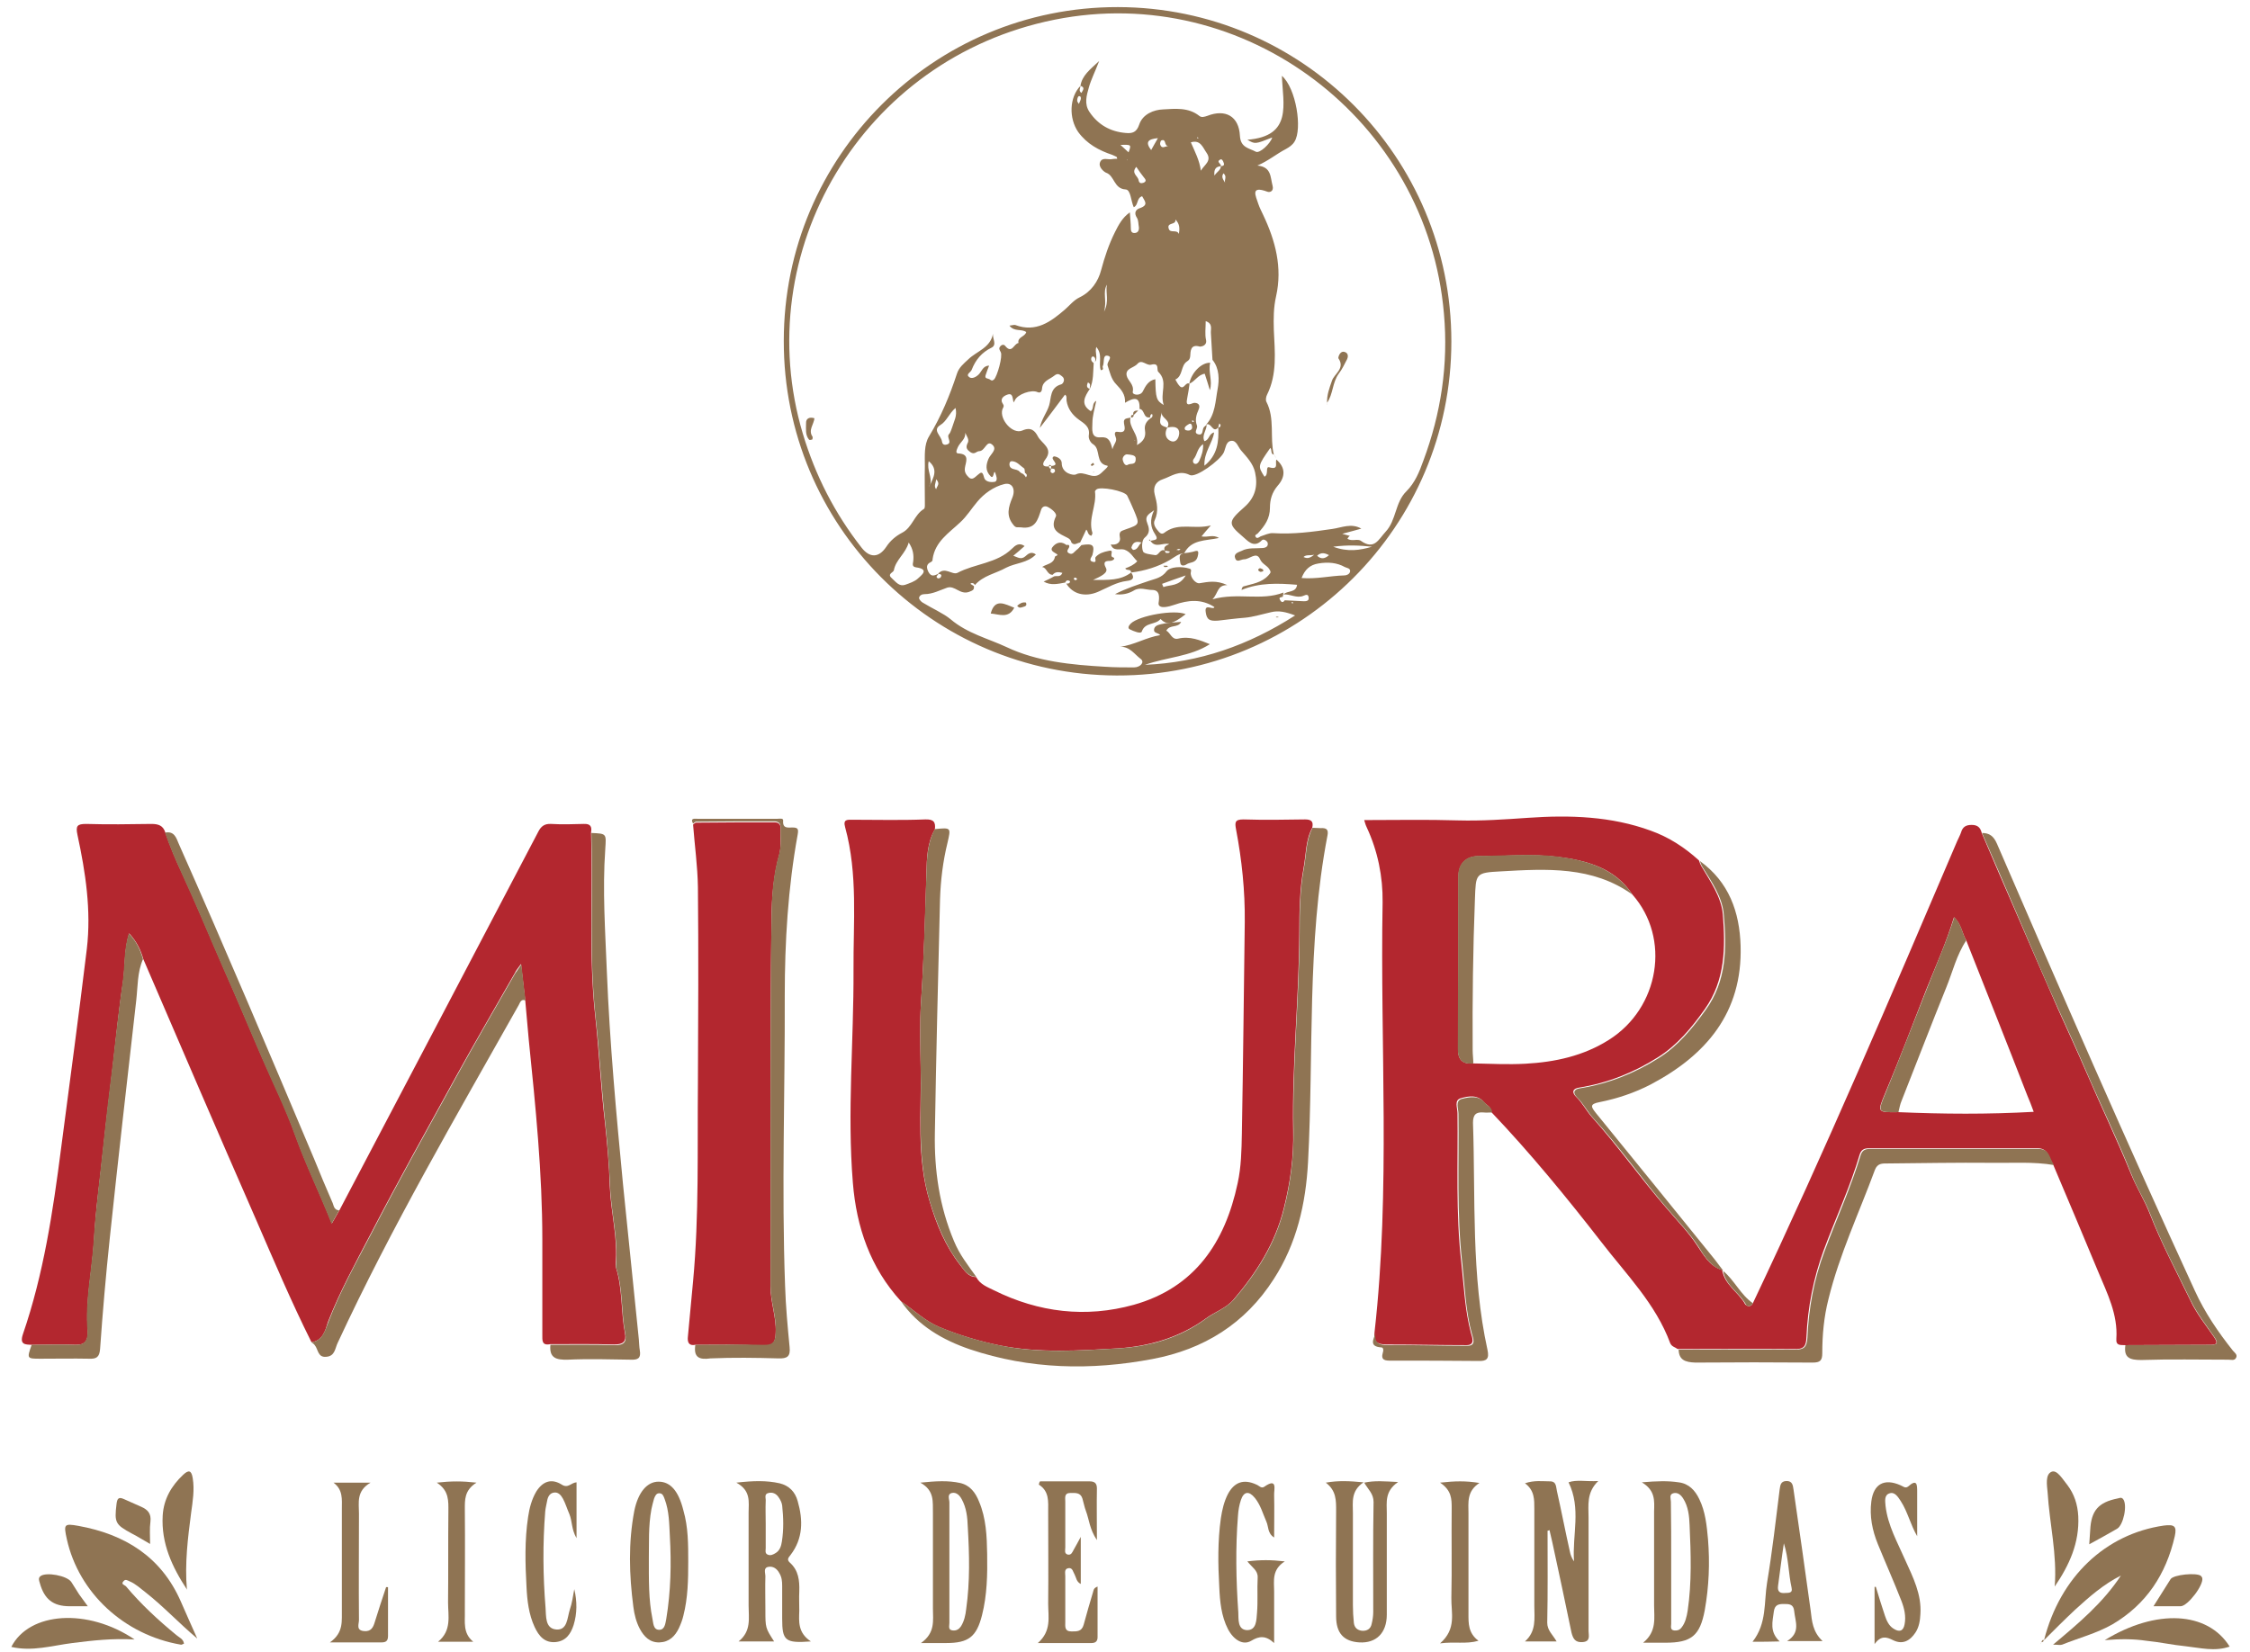
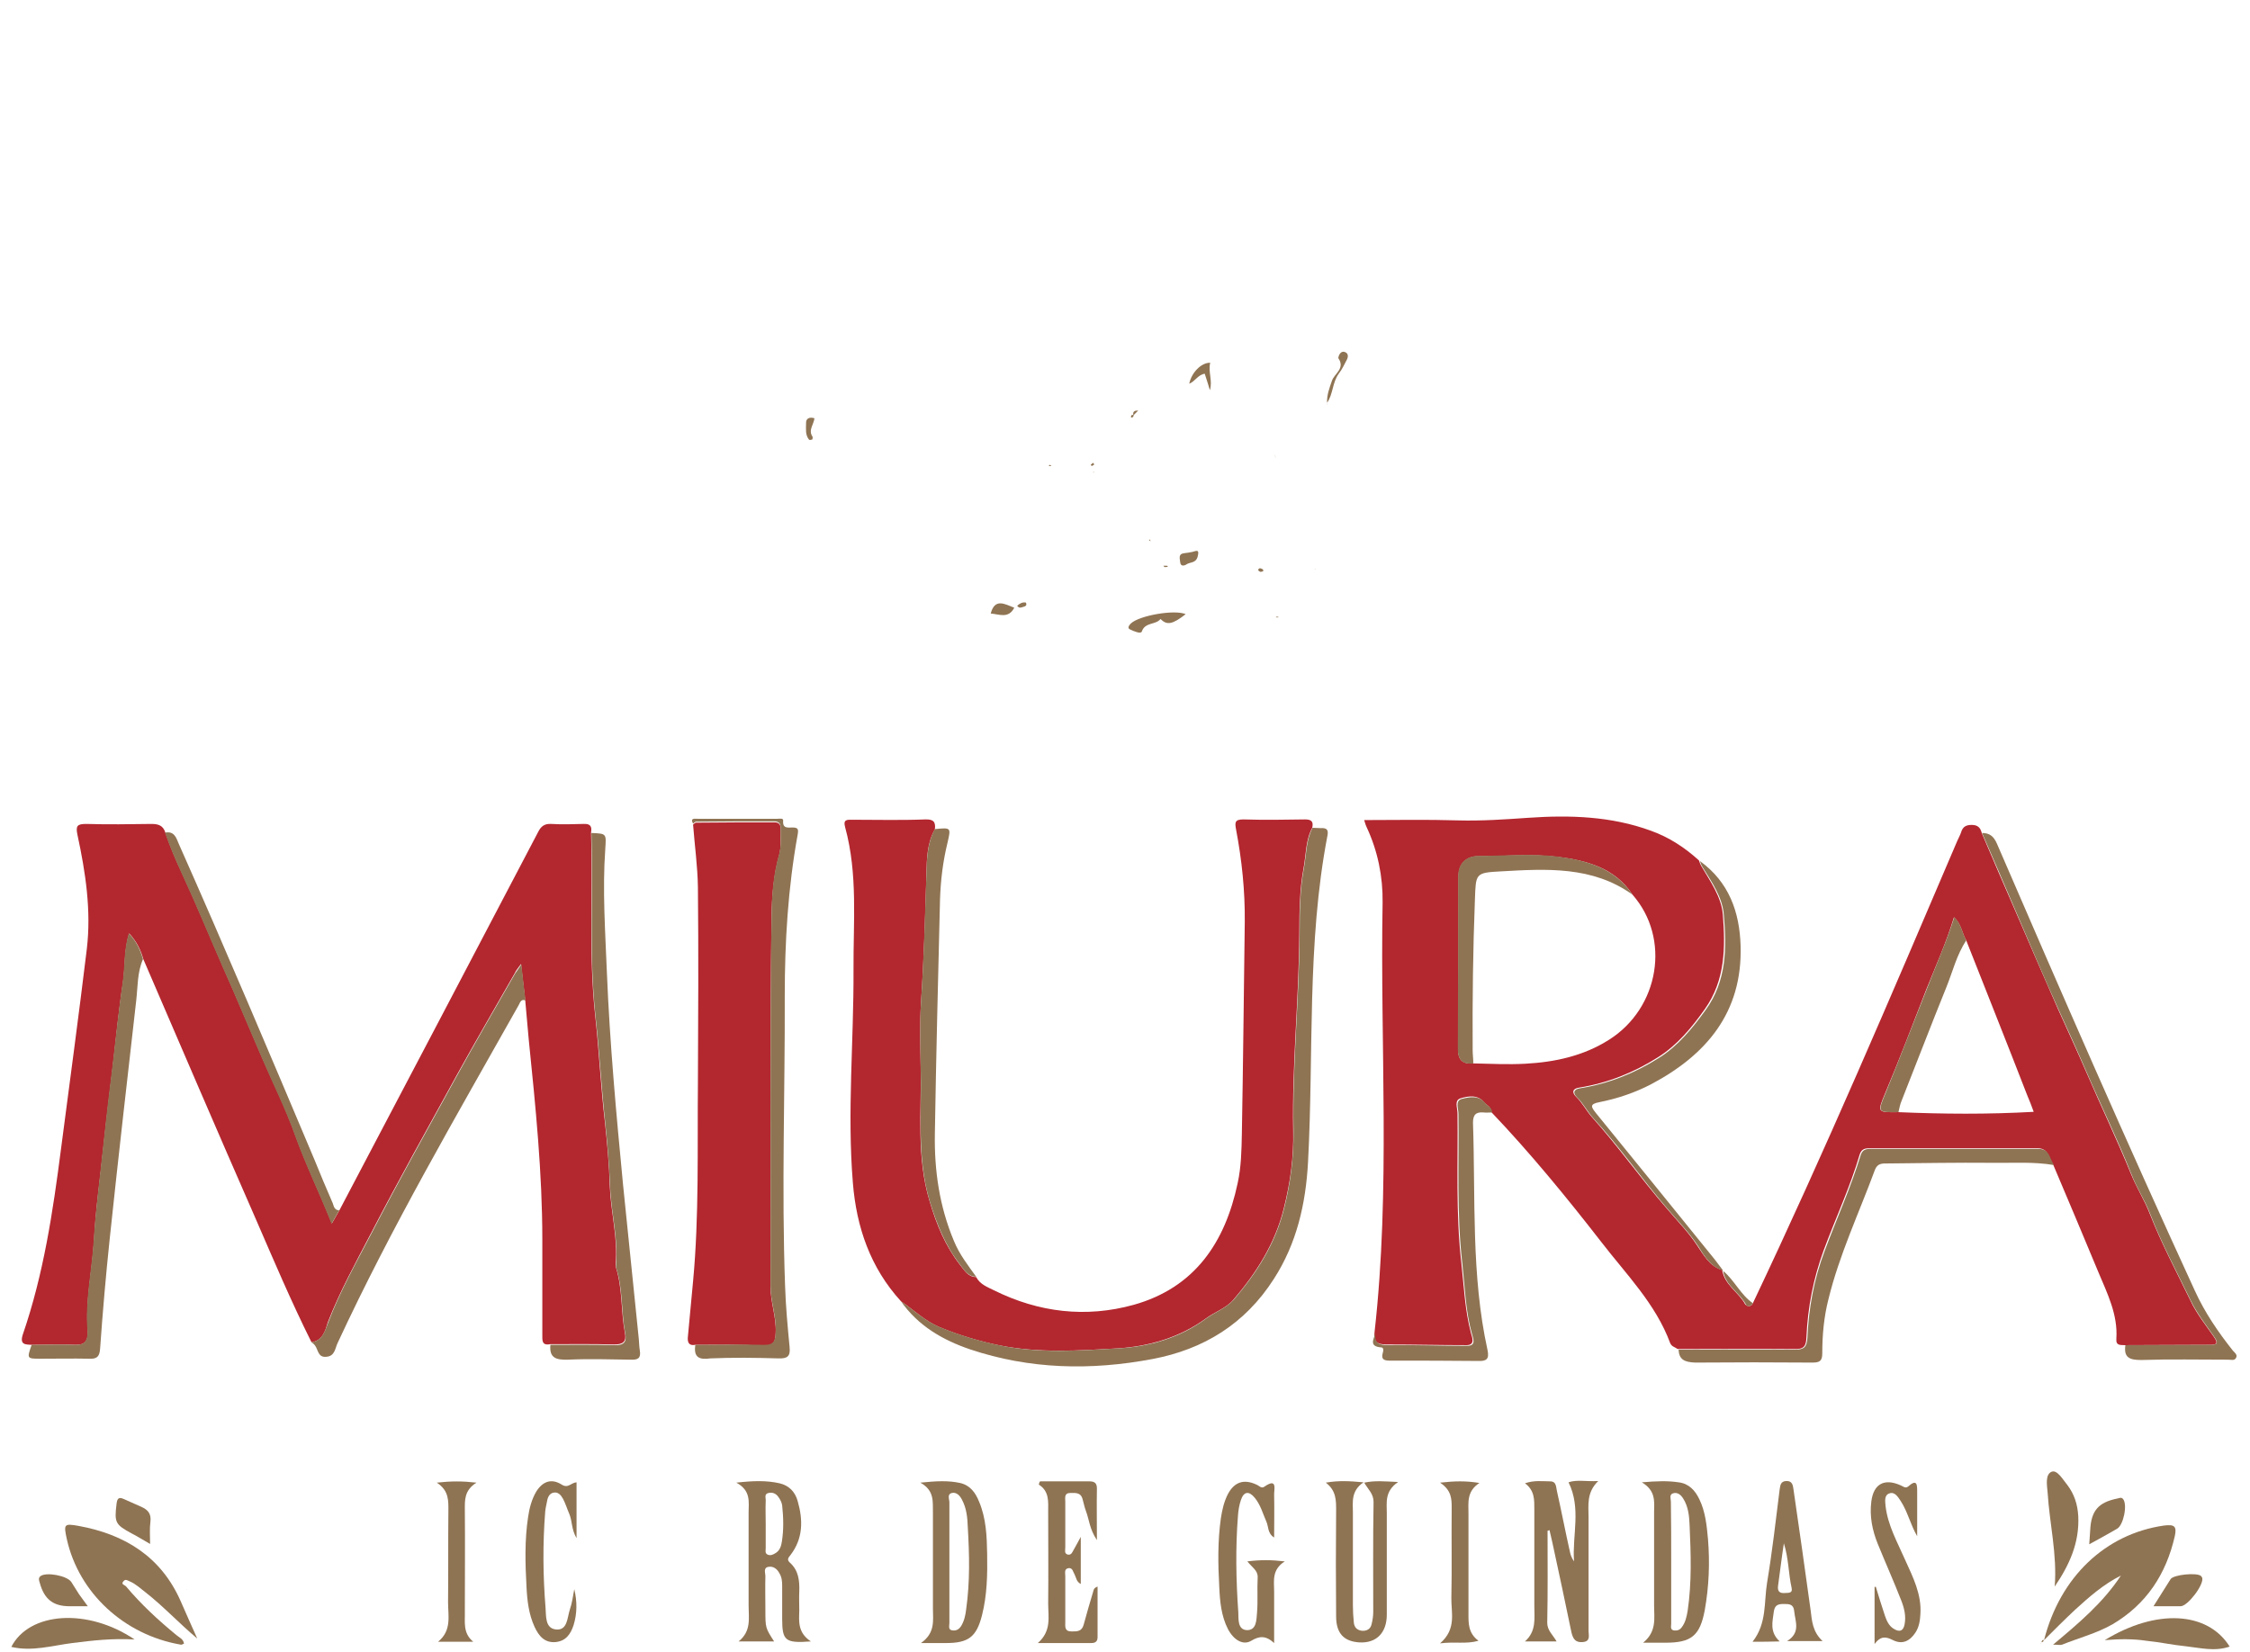
<svg xmlns="http://www.w3.org/2000/svg" version="1.1" id="Capa_1" x="0px" y="0px" viewBox="0 0 697 512" style="enable-background:new 0 0 697 512;" xml:space="preserve">
  <style type="text/css"> .st0{fill:#B3272F;} .st1{fill:#8F7453;} </style>
  <g>
    <path class="st0" d="M543,403.8c22.4-47.2,42.8-95.2,63.3-143.2c0.4-0.9,0.9-1.8,1.2-2.7c0.5-1.7,1.5-2.3,3.3-2.3 c1.9,0,2.7,0.9,3.1,2.5c3.4,8,6.8,15.9,10.3,23.9c4.4,10.2,8.8,20.4,13.3,30.6c2.9,6.5,5.9,12.9,8.7,19.4 c4.6,10.7,9.6,21.1,14,31.9c1.7,4.2,4.2,8.1,5.8,12.3c3.6,9.2,8.3,18,12.6,26.9c1.9,4,4.7,7.5,7.2,11.1c1.7,2.4,0.5,2.5-1.6,2.5 c-8.6,0-17.2,0.1-25.9,0.1c-1.3-0.1-2.9,0.3-2.7-2c0.5-7.5-2.8-14-5.6-20.7c-4.6-11.1-9.3-22.2-14-33.3c-1.4-1.8-1.3-5-4.7-5 c-17.5,0-35,0-52.4,0c-1.4,0-2.3,0.4-2.8,1.9c-3,10.2-7.5,19.8-11.2,29.8c-3.2,8.8-4.9,17.6-5.3,26.8c-0.1,3-0.9,3.8-3.9,3.7 c-12-0.1-24,0-36,0c-0.8-0.6-1.8-0.7-2.3-1.8c-4.5-12.2-13.6-21.3-21.3-31.3c-10.8-13.9-22-27.6-34.2-40.4c0.1-1.5-1.3-2-2.1-2.9 c-2-2.5-4.9-2-7.3-1.3c-2.1,0.6-1,3-1,4.6c0.2,15.5-0.6,31,1.2,46.5c0.8,7.3,1.1,14.6,3,21.8c0.3,1.1,1.4,3.6-1.4,3.6 c-8.2,0-16.5-0.2-24.7-0.2c-2.9,0-4.2-0.8-3.8-3.8c5-44.3,1.7-88.8,2.5-133.2c0.1-8-1.5-15.9-4.9-23.2c-0.5-1-0.7-2.1-0.8-2.3 c9.7,0,19.4-0.2,29.1,0.1c7.3,0.2,14.5-0.3,21.7-0.8c12.9-0.9,25.7-0.5,38,4c5.6,2,10.5,5.2,14.9,9.2c0.2,0.6,0.4,1.2,0.7,1.7 c2.8,4.8,6.2,9.5,6.7,15c0.8,10.2,0.8,20.4-5.6,29.4c-4.1,5.8-8.6,11.2-14.5,14.9c-7.4,4.7-15.6,8-24.4,9.4c-2.1,0.3-2.3,1.5-1,2.8 c2,1.9,3.2,4.4,5,6.4c8.1,9,15.1,19,23,28.1c3.2,3.8,6.8,7.4,9.6,11.7c1.9,2.8,3.8,6.4,7.7,7.5c0,0,0,0.1,0,0.1 c0.8,4.6,5.1,6.8,7.1,10.5C541.2,404.9,542.5,405,543,403.8z M609.1,291.4c-1.3-2.2-1.5-5.1-3.8-7.2c-2.4,7.9-5.6,15-8.5,22.2 c-4.2,10.8-8.3,21.6-12.8,32.3c-2.5,6-2.5,6,4,5.9c13.9,0.6,27.8,0.7,42-0.1c-0.7-1.9-1.3-3.5-2-5.1 C621.8,323.4,615.4,307.4,609.1,291.4z M456.4,329.5c5.3,0.1,10.7,0.4,16.1,0.1c9.2-0.5,18-2.4,25.9-7.4c15.7-9.9,19.2-31.5,7.3-45 c-5.4-8.3-14.3-10.6-23.1-11.7c-8.1-1-16.4-0.2-24.7-0.2c-3.8,0-6.1,2.4-6.1,6.3c0,17.8,0,35.7-0.1,53.5 C451.6,328.4,453.1,329.8,456.4,329.5z" />
-     <path class="st1" d="M346.3,2.2c57.1,0.1,103.3,46.4,103.3,103.6c0,57.3-46.5,103.7-103.7,103.5c-57.1-0.2-103.2-46.5-103.1-103.7 C242.8,48.4,289.2,2.1,346.3,2.2z M325.6,145.2c0-0.3,0-0.5,0-0.8c3.4-0.3-0.8-2.2,0.9-3c1.1,0.1,2.4,0.9,2.4,2.1 c0,3.3,3.8,3.9,4.4,3.5c2.7-1.4,5.2,2,7.8-0.4c0.8-0.8,2.6-2.2,1.9-2.3c-3.8-0.7-1.9-5-4.3-6.6c-0.9-0.5-1.6-1.8-1.4-2.9 c0.4-2.6-1.5-3.6-3-4.7c-2.1-1.5-3.5-3.4-3.9-5.9c-0.1-0.7,0.2-1.5-0.5-1.9c-2.5,3.3-4.9,6.6-7.8,10.3c0.6-2.9,2.2-4.7,2.9-7 c0.7-2.3,0.2-5.5,3.7-6.5c0.6-0.1,1.5-1.6,0.3-2.5c-0.6-0.4-1.2-1.2-2.4-0.2c-1.5,1.2-3.6,1.6-3.8,4c0,0.5-0.3,1.6-1.4,1.1 c-1.9-0.9-6.2,0.7-7,2.5c-0.1,0.1-0.1,0.3-0.4,0.7c-0.4-1.2-0.1-3.1-2-2.4c-1.1,0.4-2.4,1.3-1.3,2.9c0.5,0.7,0,1.1-0.2,1.7 c-0.9,3.1,3.2,7.8,6.2,6.5c2.7-1.2,3.9,0.1,4.8,1.8c1.1,2.2,5,3.7,2.3,7.2c-1,1.3-1,2.4,1.2,2.1 C324.9,144.9,325.1,145.2,325.6,145.2c-0.1,0.5-0.5,1.1,0.4,1.4c0.2,0.1,0.7-0.3,0.8-0.5C326.9,145.1,326.2,145.2,325.6,145.2z M378.2,51.5c-1.6,0.1-2.2,1-2,2.9C377,53.2,378.2,52.7,378.2,51.5c1.2-0.1,1.1-0.6,0.7-1.5c-0.3-0.6-0.6-0.8-1-0.5 C376.7,50.2,378.4,50.7,378.2,51.5z M342.9,88.2c-1.4,2.4,0.1,5-0.9,8.4C343.7,93.3,342.4,90.7,342.9,88.2l0-0.1L342.9,88.2z M398,186c2,0.1,4,0.2,5.9,0.3c0.8,0,1.6-0.1,1.5-1.1c-0.1-1.1-0.7-1-1.6-0.6c-2.1,0.9-4.1-0.6-6.2-0.4c1.1-1.3,3.9-0.4,4.2-3 c-5.9-0.5-11.6-0.7-17.2,1.6c0.1-0.6,0.3-1,0.6-1.1c2.7-0.8,5.6-1.1,7.7-3.4c0.6-0.7,0.9-0.9,0.5-1.6c-0.7-1.5-2.4-1.8-3.1-3.5 c-1.1-2.4-3.2,0.1-4.9,0.1c-1,0-2.3,1.2-2.8-0.4c-0.5-1.4,1.1-1.8,2-2.2c2-1.1,4.4-0.7,6.6-0.9c1.1-0.1,1.7-0.6,1.5-1.6 c-0.1-0.5-1.2-1.4-1.8-0.8c-2.6,2.7-4.6-0.1-6-1.2c-4.6-3.9-4.5-4.6,0.6-9.1c3.4-3,4.2-6.6,3.3-10.7c-0.6-2.8-2.6-4.8-4.4-6.9 c-0.9-1.1-1.4-3.1-3-2.9c-1.7,0.2-1.7,2.3-2.3,3.6c-1.2,2.5-8.6,7.9-10.5,7c-3.3-1.7-5.7,0.4-8.4,1.3c-2.1,0.7-3.1,2.3-2.5,4.7 c0.7,2.6,1.3,5.2,0,8c-0.6,1.2,0.3,2.5,1.3,3.6c1,1.1,1.6,0.3,2.2-0.1c4.2-2.8,8.8-0.6,13.9-1.9c-1.4,1.6-2.1,2.4-2.9,3.4 c1.9,0.4,3.6-0.7,5.4,0.5c-4.2,0.9-8.6,0.4-10.8,4.8l0.1-0.1c-1.8,0.1-3,1.2-4.5,2.1c-3.6,2.1-7.8,3.4-12,3.9 c0-1.3-1.5-0.4-1.8-1.3c1.4-0.5,2.7-1.1,3.7-2.2c-1.3-1.2-2-2.9-4-3.6c-1.3-0.4-3.4,0.7-4.2-1.6c1.9,0.3,3.2-0.7,2.8-2.3 c-0.4-2,0.8-1.9,1.9-2.4c4.3-1.5,4.3-1.5,2.4-6c-0.6-1.5-1.3-2.9-2-4.4c-0.7-1.5-8.5-3-9.6-1.9c-0.2,0.2-0.4,0.4-0.4,0.6 c0.6,4.3-2.2,8.4-0.8,12.8c0.1,0.2-0.2,0.6-0.3,0.9c-1.2-0.2-1-1.4-1.6-1.9c-0.6,1.4-1.3,2.7-1.9,4c-0.9,0.1-1.8,1.1-2.7,0 c-0.1-0.6-0.5-1.1-1.1-1.4c-2.7-1.4-5.8-2.4-3.7-6.7c0.4-0.9-1.3-2.3-2.5-2.9c-0.9-0.5-1.8-0.1-2.1,0.9c-1,3-1.7,6.1-6.3,5.4 c-1-0.1-1.5,0.3-2.3-0.8c-2.3-2.8-1.5-5.5-0.3-8.4c1.1-2.7-0.1-4.8-2.5-4.2c-3.3,0.8-6.3,3-8.3,5.4c-1.8,2.1-3.3,4.6-5.4,6.5 c-3.5,3.3-7.7,5.9-8.5,11.3c0,0.4,0,0.7-0.6,1c-1.3,0.6-1.4,1.6-0.7,3c0.9,1.7,1.9,1.1,3.1,0.6c-0.1,0.5-1.1,0.8-0.2,1.4 c0.2,0.1,0.8-0.1,0.9-0.3c0.5-0.9,0-1-0.8-1.1c2-2.4,4.4,0.5,6-0.3c5.5-2.9,12.2-2.9,16.9-7.5c1-1,2.2-2,3.9-0.8 c-1.2,1.1-2.3,2-3.5,3c1.4,0.5,2.4,1.3,3.7,0.2c0.8-0.7,1.8-1.7,3.3-0.6c-2.6,2.7-6.3,2.6-9.2,4.1c-3.2,1.8-7.1,2.4-9.7,5.4 c-0.2-0.5-0.6-0.7-1.1-0.6c-0.1,0-0.2,0.2-0.3,0.2c0.4,0.2,0.7,0.5,1.1,0.7c0.1,1.1-0.2,1.3-1.5,1.8c-2.8,1-4.4-2.1-6.8-1.3 c-2.3,0.8-4.5,2-7,2c-0.8,0-1.6,0.4-1.7,1.2c0,0.4,0.6,1.1,1.1,1.4c2.9,1.8,6.4,3.3,8.7,5.2c5.2,4.4,11.5,5.9,17.3,8.6 c9.5,4.5,20.1,5.5,30.6,6.1c2.9,0.2,5.9,0.2,8.9,0.2c1.9,0,3.4-1.6,2.1-2.6c-1.9-1.4-3.4-3.9-6.4-3.8c4.3-0.5,8-2.9,12.4-3.6 c-0.6-0.8-2-0.5-1.9-1.7c0.1-1.3,1.5-1.5,2.2-1.7c2-0.5,4-0.5,6.2-0.7c-1,2-3.5,0.7-4.6,2.7c1.3,0.7,1.7,2.9,3.6,2.5 c3.7-0.9,6.9,0.5,9.9,1.7c-6.1,3.9-13.4,4-20.1,6.4c16.8-0.7,32-6,46.5-15.3c-2.9-1.1-5.1-1.6-7.5-1c-2.7,0.6-5.6,1.5-8,1.7 c-2.7,0.2-5.6,0.6-8.3,0.9c-2.6,0.2-3.6-0.2-3.9-2.7c-0.4-2.8,2.4-0.4,2.7-1.5c-4-2.6-8.1-2.2-12.4-0.7c-0.9,0.3-1.9,0.6-2.9,0.7 c-0.9,0.1-2.1-0.1-2-1.2c0.3-2,0.4-4.1-2-4.1c-1.9,0-3.8-1-5.7,0.2c-1.7,1-3.6,1.4-5.8,1.1c3.5-1.8,7-2.9,10.5-4.1 c2-0.7,3.9-0.9,5.5-3c1.1-1.4,4.6-1.6,7.1-0.8c0.6,0.2,0.5,0.6,0.4,1.1c-0.3,1.5,1.5,3.7,2.8,3.4c2.5-0.4,5.1-1,8.5,0.6 c-3.2,0-2.7,2.4-4.6,4.4c7.8-2.2,15.1,0.6,22-2.1c-0.1,0.4-0.1,0.9-0.2,1.3c-0.4,0.2-1.4,0.1-0.9,0.9 C397,186.9,397.6,186.6,398,186z M317,146.9c0.3,0.3,0.6,0.6,0.8,1c0.5-0.6,0.3-1-0.3-1.4c-0.1-0.5,0-1.2-0.3-1.4 c-1.2-0.8-2.1-2.1-3.7-2.2c-0.7,0-0.8,0.6-0.8,1c0.1,1.9,2.2,1.2,3.1,2.2C316.1,146.5,316.6,146.7,317,146.9z M288.1,150.3 c1.1-2.4,2.6-4.9-0.4-7.4C287,145.7,288.9,147.9,288.1,150.3c0,0.1-0.1,0.2-0.2,0.2c0,0,0,0.1,0,0.2 C288,150.6,288,150.5,288.1,150.3z M361.6,132.5c1.4-2.4-2.1-2.9-1.7-4.8C359,131.4,359.1,131.7,361.6,132.5 c-1,1.8-0.5,3.6,1.2,4.2c1.3,0.5,2.4-0.7,2.5-2.5C365.3,132.6,364.1,131.9,361.6,132.5z M377.4,132.4c-1.7,2.1-2.2-1.8-3.8-0.8 c2.9-3.1,2.9-7.4,3.6-11.1c0.5-2.7,0.6-6.3-1.6-9c-0.2-2.8-0.3-5.5-0.5-8.3c-0.1-1.2,0.7-2.9-1.6-3.7c0,2.1-0.3,4.1,0.1,5.8 c0.4,1.9-1.6,2.1-1.9,2.1c-3-0.9-2.9,1.5-3,3c-0.1,0.9-0.4,1.2-1,1.6c-2,1.3-1.2,4.5-3.6,5.6c0.4,0.7,0.8,1.5,1.4,2.1 c1.3,1.2,1.7-1.5,3-0.8c-0.2,1.4-0.4,2.9-0.7,4.3c-0.3,1.6-0.5,2.7,1.8,1.7c0.5-0.2,2.6-0.1,1.7,2c-0.7,1.6-1.2,3.2-0.5,5 c0.3,0.9-1.3,2.3,0.5,2.7c1.6,0.3,1-1.6,1.7-2.3c0.3-0.2,0.5-0.5,0.8-0.7c0,1.7-1.6,3.3-0.7,5.1c1.6-0.4,1.3-2.3,3-2.7 c-0.5,3.4-3.2,6.1-3,10.3C377.2,141,377.6,136.8,377.4,132.4c0.6,0.1,0.7-0.3,0.7-0.8c0-0.1-0.3-0.2-0.4-0.4 C377.6,131.6,377.5,132,377.4,132.4z M356.3,129.3c-2.2,0.5-1.6-2.4-3.3-2.6c0.2-4-1.8-3.5-4.5-1.9c0.2-2.6-1.2-4.1-2.7-5.7 c-1.6-1.6-2-3.8-2.7-5.9c-0.3-1.1,1.9-2.7-0.1-3c-1.5-0.2-0.8,2.2-1.4,3.3c-0.2,0.3,0.6,1.1-0.6,1.2c-0.8-2.2,0.7-4.8-1.4-7.2 c-0.5,1.9,0.6,3.4-0.4,4.7c0.1-0.6,0.3-1.2-0.4-1.7c-0.1-0.1-0.5,0-0.6,0.1c-0.4,0.8-0.1,1.4,0.6,1.9c-0.2,2.7,0,5.5-1.2,8 c-0.1-0.7,0.5-1.6-0.6-2c-0.3,0.8-0.6,1.6,0.6,2c-1.6,2.4-3,4.8,0.3,6.9c1.1-0.8,0.2-2.4,1.7-3.2c-0.5,2.4-1.2,4.7-1.2,6.9 c0,1.8-0.6,4.7,2.6,4.4c2.4-0.2,3,1.1,3.6,3.7c0.5-1.8,1.6-2.5,1-3.8c-0.3-0.7-0.5-1.8,0.6-1.6c2.7,0.5,2.3-1.1,2-2.6 c-0.3-1.8,1.1-1.5,2-1.8c-0.7,3.1,2.7,5.1,2,8.5c2.2-1.2,2.8-2.7,2.5-4.5c-0.3-1.7,0.4-2.8,1.7-3.8c0.5-0.2,0.7-0.6,0.6-1.1 c0-0.1-0.2-0.2-0.2-0.2C356.4,128.4,356.3,128.8,356.3,129.3z M356.4,167.6c1-0.4,2.8,0,1.4-2.1c-1.4-2.1-1.7-4.4-0.3-7.4 c-2,1.4-2.9,2-2.1,4c0.5,1.3,1.1,3-0.8,4.5c-0.9,0.7-1,3.1-0.5,4.3c0.3,0.7,2.4,0.9,3.7,1.1c1.2,0.2,1.5-2.1,3.1-1.4 c0,0.9,0.6,0.8,1.1,0.7c0.2,0,0.3-0.2,0.4-0.4c-0.5-0.1-1.1-0.2-1.6-0.3c-0.5-1.3,0.6-1.6,1.4-2C360.3,168,358,170,356.4,167.6 L356.4,167.6z M334.7,26.6c0,0.7-0.7,1.5,0.3,2.2C335.4,28,336.3,27.1,334.7,26.6c0.5-3.2,2.9-5,5.8-7.7c-1.3,3.4-2.5,5.7-3.2,8.2 s-1.5,5.1,0.2,7.6c2.7,4,6.5,6.1,11.2,6.5c2.1,0.2,3.4-0.2,4.2-2.6c1.1-3.3,4.6-4.6,7.4-4.7c3.7-0.2,7.8-0.7,11.2,2 c0.7,0.6,1.6,0.3,2.5,0c5.6-2.2,9.8,0.1,10.1,6.2c0.2,3.7,2.9,3.8,4.9,4.9c1.2,0.7,4.6-2.6,5.1-4.4c-5.3,2.1-5.3,2.1-7.7,0.7 c14.1-1.1,11-11.1,10.7-19.8c4.4,3.8,6.4,16.5,3.9,20.4c-0.6,1-1.6,1.7-2.7,2.3c-2.9,1.5-5.3,3.6-8.8,5.1c4.4,0.4,4,3.6,4.7,6.2 c0.5,1.8-0.9,2.2-1.6,1.9c-5.4-2-3.6,1.3-2.8,3.8c0.4,1.2,1,2.3,1.5,3.4c3.8,8,6,16.3,4,25.2c-0.8,3.5-0.8,6.9-0.7,10.4 c0.3,6.8,1.1,13.7-2.1,20.1c-0.3,0.6-0.5,1.6-0.2,2.2c2.7,5.2,1,11,2.3,16.4c-1.1-0.3-0.5-1.6-1.1-2.1c-3.9,5.6-3.9,5.6-1.8,8.9 c1.4-0.6,0.2-3.3,1.5-2.9c3.1,0.9,1.7-1.4,2.2-2.4c3,2.6,2.7,5.5,0.4,8.1c-1.8,2.1-2.4,4.4-2.4,6.8c0,3.4-1.6,5.6-3.7,7.9 c-0.3,0.4-1.2,0.5-0.7,1.2c0.4,0.6,1,0.1,1.5-0.2c1.3-0.4,2.6-1.1,3.9-1c6.2,0.4,12.2-0.4,18.3-1.3c2.9-0.4,5.9-1.9,9-0.1 c-1.9,0.5-3.5,1-5.9,1.6c1.1,0.3,1.5,0.4,1.8,0.5c0.2,0.1,0.5,0.1,0.8,0.1c-0.1,0-0.3,0-0.4,0.1c-0.2,0.2-0.6,0.8-0.6,0.8 c1.3,1,3.2-0.1,4.2,0.7c4.1,2.9,5.4-0.4,7.6-2.8c3.4-3.6,2.9-9.1,6.5-12.6c2.6-2.6,4-6,5.2-9.4c5.5-14.7,7.8-29.9,6.4-45.6 c-5.1-60-61.7-102.9-120.6-91.1c-59.8,12-94.8,72.1-78,128.3c3.9,13,9.9,24.7,18.2,35.3c2.5,3.2,5.3,3.2,7.6-0.2 c1.3-2,3-3.4,4.9-4.4c3.2-1.6,3.8-5.6,6.8-7.4c0.4-0.2,0.3-1.4,0.3-2.1c0-3.7-0.1-7.5,0-11.2c0-3.1-0.3-6.6,1.3-9.2 c3.7-6.1,6.4-12.6,8.6-19.3c0.6-2,2.1-3.2,3.6-4.6c2.6-2.5,6.8-3.5,7.6-7.9c-0.2,1.5,1.3,3.4-0.4,4.3c-3.1,1.5-5,3.8-6.2,6.9 c-0.3,0.8-2,1.4-0.7,2.3c0.7,0.5,1.9,0.1,2.9-0.9c0.9-0.9,1.3-2.7,3.2-2.7c-0.4,1.1-0.8,2-1.1,3c-0.3,1.1,0.7,0.9,1.2,1.2 c0.6,0.4,0.8,0.6,1.4,0.1c1-0.9,2.8-7.3,2.1-8.5c-0.3-0.6-0.7-1.1-0.2-1.7c0.4-0.6,1.2-0.8,1.6-0.2c2.1,2.6,2.7-0.8,4.1-0.9 c-0.4-1.9,2-1.9,2.4-3.4c-1.4-1.1-3.7,0-5.2-2c0.9-0.1,1.4-0.3,1.8-0.2c6.4,2.4,11-1,15.4-4.8c1.5-1.3,2.7-2.9,4.6-3.8 c3.5-1.7,5.7-4.9,6.6-8.4c1.1-4.1,2.4-8,4.3-11.8c1.1-2.2,2.3-4.5,4.6-6.1c0.1,1.8,0.3,3.3,0.3,4.8c0,0.8,0.1,1.6,1.1,1.6 c1,0,1.5-0.7,1.4-1.8c-0.2-1-0.1-2.1-0.6-2.9c-1-1.5-0.4-2.6,0.9-3c2.9-1,1.4-2.3,0.7-3.7c-1.8,0.6-1.1,2.8-2.6,3.4 c-0.9-2-0.9-5.4-2.5-5.5c-3.7-0.2-3.4-4.3-6.1-5.2c-0.5-0.2-2.5-1.7-1.8-3.3c0.7-1.6,2.5-0.6,3.7-0.9c0.5-0.1,1-0.1,1.6-0.1 c-0.1-0.4-0.2-0.6-0.2-0.6c-0.4-0.2-0.9-0.4-1.3-0.6c-4.2-1.4-7.9-3.4-10.6-7.1C331.1,36.7,331.2,30.2,334.7,26.6z M299,134.1 c0.2,2-1.6,2.9-2.3,4.5c-0.4,0.9-0.8,1.9,0.2,1.9c3.7,0.2,2.2,2.8,2,4.5c-0.2,1.4,0.5,2.2,1.2,2.9c1,1,1.9,0,2.6-0.6 c1.1-0.9,1.6-1.5,2.1,0.5c0.3,1.5,2,1.7,3.3,1.5c0.7-0.1,0.8-1,0.5-1.9c-0.9-3.2-0.5,1.4-1.7,0.2c-1.8-1.8-1.4-3.7-0.7-5.4 c0.6-1.5,2.9-2.9,1.2-4.4c-1.8-1.6-2.2,2-4.1,2c-0.8,0-1.4,1.2-2.7,0.3c-1.1-0.8-1.5-1.4-0.9-2.7 C300.4,136.3,299.5,135.2,299,134.1z M360.5,125.5c-1.3-3.7,1.5-7.2-1.7-10.3c-0.6-0.6,0.5-2.9-2.2-2.2c-1.4,0.4-2.9-1.8-4.2-0.3 c-1.1,1.3-3.8,1.4-3.4,3.6c0.3,1.7,2.4,2.7,1.9,5.1c-0.2,1,2.3,1.4,3.1-0.1c0.9-1.8,1.8-3.4,3.9-3.8 C358,123.4,358.2,124.1,360.5,125.5z M281.5,168.1c-1,3.5-4,5.3-4.6,8.6c-0.2,0.8-2.3,1.1-0.5,2.6c1.2,1.1,2.2,2.5,4,1.9 c1.4-0.5,2.9-1,3.9-1.9c0.9-0.9,3.9-2.9-0.5-3.5c-1.4-0.2-1-1.1-0.9-1.9C283.1,172,282.9,170.2,281.5,168.1z M403.2,179.1 c4.5,0.4,8.9-0.7,13.2-0.8c0.8,0,1.6-0.4,1.8-1.1c0.3-1.2-1.1-1.2-1.6-1.5c-2.5-1.4-5.3-1.6-8.2-1.1 C405.8,175,404.2,176.5,403.2,179.1z M296,126.4c-2.1,1.8-2.7,4.1-4.7,5.3c-2.6,1.6,0.3,3.3,0.5,5.1c0.1,0.7,0.5,1.1,1.2,1 c2.4-0.4,0-2.3,1-3.3c0.5-0.5,0.7-1.5,1-2.2C295.5,130.5,296.6,128.9,296,126.4z M372,52.9c1-1.8,3.5-3,1.8-5.5 c-1.2-1.7-1.9-4.2-4.9-3.3C370.1,46.9,371.6,49.7,372,52.9z M352,51.7c-1.7,2,0.5,2.8,0.7,4.1c0.2,1.2,1,1,1.6,0.8 c1.1-0.5,0.4-1.2,0-1.7C353.5,53.9,352.8,52.9,352,51.7z M413,169.4c4.5,1.7,8.3,1.1,12,0C421.2,169,417.5,168.8,413,169.4z M364.1,68c0.4,1.9-2.9,0.7-2,3c0.5,1.3,2.5,0,3.1,1.5C365.4,71,365.6,69.5,364.1,68z M351.8,141.9c-0.1-0.9-1.5-1-2.5-1.1 c-0.8-0.2-1.7,0.9-1.5,1.7c0.1,0.6,0.7,2.1,1.6,1.5C350.2,143.4,352,144.4,351.8,141.9z M360,180.9c0.1,0.3,0.2,0.6,0.4,1 c2.1-0.8,4.9-0.1,6.9-3.6C364.2,179.4,362.1,180.1,360,180.9z M372.7,137.6c-1.9,1.3-1.8,3.3-2.9,4.6c-0.4,0.5-0.3,1.3,0.3,1.5 c0.6,0.2,1.1-0.3,1.4-0.9C372.2,141.2,372.8,139.6,372.7,137.6z M349.6,47.2c0.9-2.4,0.9-2.4-2.5-2.3 C348,45.7,348.8,46.5,349.6,47.2z M358.7,42.8c-3.1,0.3-4,1.2-2.1,3.7C357.3,45.3,357.8,44.3,358.7,42.8z M411.7,172 c-1.2-0.6-2.4-1-3.7,0.2C409.3,173.4,410.5,173.1,411.7,172z M353.6,168.1c-2-0.6-2.7,0.2-3.1,1.5c-0.1,0.2,0.4,0.8,0.6,0.8 C352.5,170.3,352.6,169,353.6,168.1z M362,45.2c-1.5,0.2-0.6-2.3-2.2-1.7c-0.3,0.1-0.5,0.9-0.4,1.3C359.9,46.3,361,45.3,362,45.2z M290,148.5c-0.1,1.2-0.8,2.1,0,3.1C290.2,150.6,291.4,150,290,148.5z M379,53.7c-0.8,1.2,0,2,0.5,2.9 C379.2,55.7,380.2,54.7,379,53.7z M369.3,132.6c0-1.3-0.5-1.5-1-1.2c-0.5,0.3-1.2,0.7-1.3,1.2c-0.1,0.8,0.7,0.8,1.3,0.8 C369.1,133.3,369.3,132.7,369.3,132.6z M403.8,172.6c0.9,0.4,1.7,0.6,3.3-0.7C405.5,172.2,404.6,171.8,403.8,172.6z M334.2,32.2 c0.3-0.7,0.5-1,0.6-1.5c0.1-0.4,0-1-0.6-0.9c-0.3,0.1-0.5,0.8-0.5,1.2C333.6,31.4,333.9,31.7,334.2,32.2z M365.1,170.5 c0.2-0.1,0.4-0.1,0.6-0.2c-0.2-0.1-0.4-0.3-0.6-0.2c-0.2,0-0.5,0.2-0.7,0.3C364.6,170.4,364.8,170.4,365.1,170.5z M371.2,42.7 c-0.1-0.1-0.2-0.2-0.2-0.2c-0.1,0.1-0.2,0.2-0.2,0.2c0.1,0.1,0.2,0.2,0.4,0.2C371.1,42.9,371.2,42.8,371.2,42.7z M349.2,49.7 l0.1-0.2l-0.2,0L349.2,49.7z M351.4,136.5l0.2,0.1l0-0.2L351.4,136.5z M400.6,186.8c-0.1-0.1-0.2-0.2-0.2-0.3 c-0.1,0-0.2,0.1-0.3,0.2c0.1,0.1,0.2,0.2,0.2,0.3C400.4,187,400.5,186.9,400.6,186.8z M369.6,130.8c0.1-0.1,0.2-0.2,0.3-0.3 c-0.2-0.1-0.3-0.2-0.5-0.2c-0.1,0-0.2,0.1-0.2,0.2C369.3,130.6,369.5,130.7,369.6,130.8z" />
    <path class="st0" d="M96.5,415.9c-6.3-12.6-11.8-25.6-17.4-38.5c-11.7-26.7-23.2-53.5-34.7-80.2c-0.8-2.8-2-5.4-4.4-8 c-1.6,5.2-1.2,10.3-1.9,15.1c-1.3,8.4-2.1,16.9-3.1,25.4c-1,8.6-2.1,17.3-3,25.9c-1,9.7-2.4,19.3-2.9,29 c-0.6,9.3-2.7,18.5-1.9,27.9c0,0.1,0,0.2,0,0.4c0,2.6-1,3.9-3.8,3.8c-4.5-0.2-9,0-13.5,0c-2.1-0.1-3.9,0-2.8-3.3 c6.4-18.6,9.3-38,11.8-57.4c2.7-20.7,5.5-41.3,8-62c1.4-11.9-0.4-23.7-2.9-35.3c-0.6-2.8-0.1-3.4,2.7-3.4c6.7,0.2,13.5,0.1,20.2,0 c2.2,0,3.6,0.5,4.3,2.6c1.5,4.4,3.3,8.7,5.3,12.9c4.5,9.7,8.5,19.5,12.8,29.3c4.1,9.2,7.9,18.4,11.9,27.6c3.5,8,7.4,15.9,10.3,24.1 c3.3,9.2,7.6,17.9,11.3,27.3c1-1.7,1.7-3,2.4-4.2c20.5-39,41.1-78.1,61.5-117.1c0.9-1.8,2-2.6,4-2.5c3.4,0.2,6.7,0.1,10.1,0 c2.1-0.1,2.6,0.8,2.3,2.6c0.6,19-0.8,38,1.3,57c1.2,10.9,1.7,21.9,3,32.9c0.7,6.5,1.3,13.1,1.5,19.7c0.3,8.2,2.6,16.2,1.8,24.5 c0,0.2,0,0.5,0.1,0.7c2.1,6.7,1.5,13.7,2.8,20.4c0.5,2.6-0.6,3.5-3.3,3.5c-6.6-0.2-13.2-0.1-19.9-0.1c-2.6,0.5-2.4-1.2-2.4-2.9 c0-9.9,0-19.7,0-29.5c0-20.7-2.1-41.3-4.2-61.9c-0.4-4.1-0.7-8.2-1.1-12.3c-0.4-3.4-0.8-6.7-1.3-11.2c-1.1,1.5-1.6,2.1-1.9,2.8 c-6.1,10.7-12.3,21.3-18.2,32c-8.9,16.2-17.9,32.3-26.4,48.7c-4.7,9-9.6,17.9-13.3,27.4C100.8,412.2,100,415.4,96.5,415.9z" />
    <path class="st0" d="M279.1,403.2c-9.5-10.4-13.8-23-14.9-36.7c-1.8-22,0.3-43.9,0.2-65.9c-0.1-14.8,1.4-29.7-2.6-44.3 c-0.7-2.5,0.7-2.3,2.3-2.3c7.5,0,15,0.2,22.5-0.1c2.6-0.1,3.3,0.8,3,3.1c-2.4,4.1-2.5,9.1-2.6,13.4c-0.4,13.5-0.8,26.9-1.7,40.3 c-0.4,6.6-0.2,13.2-0.1,19.9c0.3,13.9-1.4,27.9,2.8,41.7c2.1,7.1,4.8,13.7,9.3,19.5c1.3,1.6,2.5,3.9,5.1,3.9 c1.2,2.3,3.5,3.1,5.5,4.1c13.9,6.9,28.5,8.6,43.3,4.5c18.9-5.3,28.3-19.3,32.2-37.7c1.1-5,1.2-10.2,1.3-15.3 c0.4-21.9,0.6-43.7,0.9-65.6c0.1-9.7-0.9-19.2-2.7-28.7c-0.4-2.2-0.4-3.1,2.3-3.1c6.4,0.2,12.8,0.1,19.1,0c2.1,0,2.6,0.8,2.2,2.6 c-2.1,3.9-1.9,8.4-2.7,12.6c-1.2,6.5-1.3,13.4-1.3,19.9c-0.1,20.5-2.3,40.9-1.9,61.3c0.2,8.2-0.9,16.1-2.9,24.1 c-2.7,10.9-8.5,20-15.6,28.3c-2.3,2.7-5.8,3.8-8.5,5.8c-8.2,6-17.8,8.7-27.4,9.3c-12.1,0.7-24.3,1.5-36.4-0.9 c-6.5-1.3-12.7-3.2-18.8-5.7C286.5,409.3,283.1,405.9,279.1,403.2z" />
    <path class="st0" d="M215.4,416.7c-2.1,0.4-2.5-0.9-2.3-2.6c0.5-5.7,1.1-11.4,1.6-17.1c1.9-20.4,1.3-41,1.5-61.4 c0.1-20.2,0.2-40.5,0-60.7c-0.1-6.5-1-12.9-1.5-19.4c0.3-0.2,0.6-0.6,0.9-0.6c8.1-0.1,16.2-0.1,24.3-0.1c1.2,0,1.9,0.5,1.9,1.8 c-0.1,2.7,0.3,5.6-0.4,8.2c-1.8,6.4-2.3,13.1-2.4,19.4c-0.5,38.2-0.2,76.4-0.3,114.6c0,4.8,1.8,9.2,1.6,14.1 c-0.1,2.9-0.6,4.2-3.9,4.1C229.4,416.5,222.4,416.7,215.4,416.7z" />
    <path class="st1" d="M279.1,403.2c4,2.7,7.4,6.1,12,8c6.1,2.5,12.3,4.4,18.8,5.7c12.2,2.5,24.4,1.6,36.4,0.9 c9.6-0.5,19.2-3.2,27.4-9.3c2.8-2,6.2-3.2,8.5-5.8c7.2-8.4,12.9-17.4,15.6-28.3c2-8,3-15.9,2.9-24.1c-0.4-20.5,1.8-40.9,1.9-61.3 c0-6.5,0.1-13.4,1.3-19.9c0.8-4.2,0.6-8.6,2.7-12.6c0.9,0,1.8,0.1,2.6,0.1c1.8-0.1,2.4,0.5,2,2.4c-6.4,33.4-4.2,67.4-6,101.1 c-0.7,12.9-3.5,25.2-10.6,36.2c-8.9,13.9-21.7,21.8-37.6,24.8c-19.1,3.6-38,3.2-56.5-3C292,415.2,284.4,410.8,279.1,403.2z" />
    <path class="st1" d="M215.4,416.7c7,0,14-0.2,21,0c3.3,0.1,3.8-1.1,3.9-4.1c0.2-4.8-1.6-9.3-1.6-14.1c0.1-38.2-0.2-76.4,0.3-114.6 c0.1-6.4,0.5-13,2.4-19.4c0.7-2.6,0.3-5.5,0.4-8.2c0-1.2-0.7-1.8-1.9-1.8c-8.1,0-16.2,0-24.3,0.1c-0.3,0-0.6,0.4-0.9,0.6 c-1-1.8,0.5-1.5,1.4-1.5c8.2,0,16.5,0,24.7,0c0.7,0,1.9-0.3,1.8,0.6c-0.2,2.5,1.5,2.1,2.9,2.1c1.7,0,1.9,0.5,1.6,2.2 c-3,16.5-4,33.2-4,49.9c0.1,30-1,59.9,0.1,89.9c0.2,6.4,0.8,12.7,1.4,19c0.3,2.9-0.7,3.6-3.5,3.5c-7-0.2-14-0.3-21,0 C216.6,421.4,214.8,420.6,215.4,416.7z" />
    <path class="st1" d="M170.5,416.7c6.6,0,13.2-0.1,19.9,0.1c2.7,0.1,3.8-0.9,3.3-3.5c-1.3-6.8-0.7-13.8-2.8-20.4 c-0.1-0.2-0.1-0.5-0.1-0.7c0.8-8.3-1.5-16.3-1.8-24.5c-0.3-6.5-0.8-13.2-1.5-19.7c-1.2-10.9-1.8-21.9-3-32.9c-2.1-19-0.7-38-1.3-57 c4.8,0.2,4.6,0.2,4.3,5c-0.9,12.7,0,25.5,0.5,38.2c0.9,22,2.9,43.8,5,65.7c1.6,16,3.3,32,4.9,48c0.1,1.1,0.1,2.2,0.3,3.4 c0.4,2.4-0.5,3-2.8,2.9c-6.5-0.1-13-0.3-19.5,0C172.3,421.4,170.1,420.8,170.5,416.7z" />
    <path class="st1" d="M96.5,415.9c3.5-0.5,4.2-3.7,5.2-6.2c3.6-9.5,8.6-18.4,13.3-27.4c8.5-16.4,17.5-32.5,26.4-48.7 c5.9-10.7,12.1-21.4,18.2-32c0.4-0.6,0.9-1.2,1.9-2.8c0.5,4.6,0.9,7.9,1.3,11.2c-1.4-0.6-1.7,0.7-2.1,1.4 c-19.4,34.5-39.4,68.7-56.1,104.7c-0.8,1.6-0.8,4.1-3.5,4.3c-2.7,0.3-2.5-2.3-3.6-3.6C97.3,416.5,96.9,416.2,96.5,415.9z" />
    <path class="st1" d="M520,418.2c12,0,24-0.1,36,0c2.9,0,3.7-0.8,3.9-3.7c0.4-9.2,2-18,5.3-26.8c3.7-10,8.1-19.6,11.2-29.8 c0.5-1.5,1.4-1.9,2.8-1.9c17.5,0,35,0,52.4,0c3.4,0,3.3,3.1,4.7,5c-6.4-1.1-12.9-0.6-19.4-0.7c-10.7-0.1-21.5,0.1-32.2,0.2 c-1.6,0-3.1-0.1-3.9,2c-4.9,13.3-11,26.2-14.4,40.1c-1.4,5.5-1.9,11.1-1.9,16.7c0,2.3-0.7,2.9-3,2.9c-12.1-0.1-24.2-0.1-36.3,0 C521.9,422.1,520.1,421.3,520,418.2z" />
    <path class="st1" d="M9.8,416.7c4.5,0,9-0.2,13.5,0c2.8,0.1,3.8-1.2,3.8-3.8c0-0.1,0-0.2,0-0.4c-0.8-9.4,1.3-18.6,1.9-27.9 c0.6-9.7,1.9-19.3,2.9-29c0.9-8.6,1.9-17.3,3-25.9c1-8.5,1.9-17,3.1-25.4c0.7-4.8,0.3-9.9,1.9-15.1c2.4,2.5,3.6,5.2,4.4,8 c-1.8,4.1-1.6,8.5-2.1,12.8c-2.8,24.6-5.6,49.1-8.2,73.7c-1.2,11.4-2.2,22.9-3,34.3c-0.2,2.5-1.1,3.1-3.4,3c-5-0.1-10,0-15,0 C8.3,421,8.3,421,9.8,416.7z" />
    <path class="st1" d="M61.1,507.7c-5.6-4.7-10.4-9.9-16-14.3c-1.6-1.2-3-2.6-4.9-3.4c-0.7-0.3-1.3-0.8-1.9-0.1c-1,1,0.3,1.2,0.7,1.6 c4.7,5.6,10,10.5,15.6,15.1c0.9,0.8,2.2,1.2,2.4,2.7c-0.4,0.1-0.7,0.4-1,0.3c-17.5-3-31.6-16-35.3-32.7c-1-4.6-0.9-4.9,3.6-4.1 c14.3,2.6,25.6,9.5,31.7,23.4C57.7,500.1,59.4,503.9,61.1,507.7z" />
    <path class="st1" d="M633.2,508.2c5-19.7,19.1-32.9,37.1-35.5c3.2-0.4,4.1,0.1,3.4,3.3c-2.7,11.8-8.8,21.1-19.3,27.3 c-4.9,2.8-10.4,4.2-15.6,6.3c-0.6,0.2-1.4,0-2.8,0c8-6.7,15.5-13,21-21.4c-5.4,2.7-9.8,6.6-14.2,10.6 C639.5,501.9,636.4,505,633.2,508.2L633.2,508.2z" />
    <path class="st1" d="M658.4,416.8c8.6,0,17.2-0.1,25.9-0.1c2.1,0,3.3-0.1,1.6-2.5c-2.5-3.6-5.3-7.2-7.2-11.1 c-4.3-8.9-9-17.6-12.6-26.9c-1.6-4.2-4.2-8.1-5.8-12.3c-4.3-10.8-9.4-21.2-14-31.9c-2.8-6.5-5.8-13-8.7-19.4 c-4.6-10.1-8.9-20.4-13.3-30.6c-3.4-7.9-6.8-15.9-10.3-23.9c2.3,0,3.6,1,4.6,3.3c20,46.3,40.2,92.6,61.3,138.5 c3.1,6.8,7.2,12.8,11.8,18.6c0.5,0.6,1.5,1.2,1,2.2c-0.5,1-1.5,0.6-2.4,0.6c-9,0-18-0.2-27,0.1 C659.9,421.4,657.8,420.8,658.4,416.8z" />
    <path class="st1" d="M479.4,474.3c0,9.5,0.1,19-0.1,28.5c0,2.4,1.7,3.7,2.9,5.8c-3.3,0-6.2,0-9.8,0c3.6-3.2,2.9-7.2,2.9-11 c0-10,0-20,0-30c0-2.9,0.1-5.8-2.9-8c2.9-1,5.4-0.6,7.8-0.6c2,0,1.8,1.8,2.1,3c1.4,6.2,2.6,12.5,4,18.7c0.2,1.1,0.6,2.1,1.3,3.1 c-0.6-8.1,2.3-16.4-1.7-24.5c2.5-0.9,5.3-0.2,9.2-0.4c-3.7,3.6-3,7.5-3,11.3c0,11.7,0,23.5,0,35.2c0,1.3,0.7,3.2-1.8,3.4 c-2.3,0.2-3-1-3.5-3c-1.9-9.3-3.9-18.5-5.9-27.8c-0.3-1.3-0.6-2.6-0.9-3.9C479.8,474.2,479.6,474.3,479.4,474.3z" />
    <path class="st1" d="M533.8,393.7c-3.9-1.1-5.9-4.6-7.7-7.5c-2.8-4.3-6.4-7.9-9.6-11.7c-7.9-9.2-14.8-19.2-23-28.1 c-1.8-2-3-4.5-5-6.4c-1.3-1.3-1.1-2.5,1-2.8c8.8-1.4,17-4.7,24.4-9.4c5.9-3.7,10.4-9.2,14.5-14.9c6.5-9,6.5-19.2,5.6-29.4 c-0.4-5.5-3.8-10.3-6.7-15c-0.3-0.5-0.5-1.1-0.7-1.7c9,6.5,12.3,15.8,12.6,26.3c0.6,20.6-10.6,33.8-27.8,42.9 c-5,2.6-10.4,4.4-15.9,5.5c-3.2,0.6-2.6,1.5-1.1,3.4c12.1,14.8,24.1,29.7,36.1,44.5C531.6,390.7,532.6,392.2,533.8,393.7z" />
    <path class="st1" d="M302.4,395.6c-2.6,0-3.9-2.3-5.1-3.9c-4.5-5.8-7.1-12.4-9.3-19.5c-4.1-13.8-2.4-27.8-2.8-41.7 c-0.1-6.6-0.3-13.3,0.1-19.9c0.9-13.4,1.2-26.9,1.7-40.3c0.1-4.3,0.3-9.2,2.6-13.4c5.1-0.5,5-0.5,3.9,4.3 c-1.4,5.7-2.1,11.5-2.3,17.4c-0.6,24.2-1.2,48.4-1.6,72.6c-0.2,11.4,1.4,22.6,5.9,33.3C297.2,388.7,299.9,392.1,302.4,395.6z" />
    <path class="st1" d="M251.2,508.6c-8,0.6-8.9-0.2-8.9-7.1c0-3.4,0-6.7,0-10.1c0-1.4-0.1-2.7-0.9-4c-0.7-1.3-1.9-2.2-3.4-1.9 c-1.6,0.3-0.9,1.9-0.9,2.8c-0.1,3.5,0,7,0,10.5c0,5.6,0,5.6,2.7,9.8c-3.5,0-7,0-11,0c4-3.2,3.1-7.2,3.1-11.1c0-9.6,0-19.2,0-28.8 c0-3.3,0.8-6.8-3.8-9.3c5.3-0.6,9.4-0.7,13.4,0.2c2.9,0.7,4.8,2.6,5.6,5.5c1.7,5.9,1.7,11.6-2.2,16.7c-0.6,0.8-1.3,1.4-0.2,2.4 c2.7,2.4,3,5.6,2.9,8.9c-0.1,2,0,4,0,6C247.5,502.4,247.1,505.9,251.2,508.6z M237.2,472.2C237.2,472.2,237.2,472.2,237.2,472.2 c0,2.5,0,5,0,7.5c0,0.7-0.3,1.6,0.6,2c0.9,0.4,1.7,0,2.5-0.5c1.3-0.8,1.7-2.2,1.9-3.5c0.6-3.7,0.5-7.5,0.1-11.2 c-0.1-0.9-0.6-1.9-1.2-2.7c-0.7-1-1.8-1.5-3-1.2c-1.5,0.3-0.8,1.6-0.9,2.5C237.1,467.4,237.2,469.8,237.2,472.2z" />
    <path class="st1" d="M426.1,413c-0.4,3,0.9,3.8,3.8,3.8c8.2-0.1,16.4,0.2,24.7,0.2c2.8,0,1.7-2.5,1.4-3.6c-2-7.1-2.2-14.5-3-21.8 c-1.8-15.5-1-31-1.2-46.5c0-1.6-1.1-4,1-4.6c2.4-0.6,5.3-1.2,7.3,1.3c0.7,0.9,2.2,1.4,2.1,2.9c-0.9,0-1.8,0.1-2.6,0 c-2.4-0.2-3.3,0.7-3.3,3.2c0.8,23.5-0.6,47.2,4.5,70.4c0.6,2.8-0.3,3.5-2.9,3.4c-9-0.1-18-0.1-26.9-0.1c-1.8,0-3.4,0-2.6-2.6 c0.2-0.5,0.2-1.5-0.5-1.5C423.9,417.2,425.6,414.9,426.1,413z" />
    <path class="st1" d="M508.6,459.3c4.7-0.4,8.1-0.5,11.4,0c3.2,0.4,5.1,2.5,6.4,5.2c1.9,3.9,2.3,8.1,2.7,12.4c0.6,7.4,0.3,14.7-1,22 c-1.5,8-4.2,10.1-12.2,10.1c-2,0-3.9,0-6.9,0c4.3-3.5,3.4-7.7,3.4-11.5c0-9.8,0-19.5,0-29.2C512.5,465,512.8,461.8,508.6,459.3z M517.7,483.6L517.7,483.6c0,6.5,0,13,0,19.5c0,0.8-0.4,1.9,0.9,2.1c0.9,0.1,1.7-0.1,2.3-0.9c1.2-1.5,1.6-3.4,1.9-5.2 c1.3-8.8,1-17.7,0.6-26.5c-0.1-2.8-0.4-5.8-2-8.3c-0.7-1.1-1.7-2-3.1-1.6c-1.3,0.4-0.7,1.7-0.7,2.6 C517.7,471.4,517.7,477.5,517.7,483.6z" />
    <path class="st1" d="M285.1,459.4c4.9-0.5,8.6-0.7,12.3,0.1c3.1,0.7,4.8,3,5.9,5.8c2.2,5.2,2.4,10.7,2.5,16.2 c0.1,6.3,0,12.7-1.6,19c-1.7,6.7-4.2,8.6-11.1,8.6c-2.2,0-4.4,0-7.8,0c4.5-3.2,3.7-7,3.7-10.7c0-9.9,0-19.7,0-29.6 C288.9,465.4,289.6,461.9,285.1,459.4z M294.1,483.8c0,6.4,0,12.7,0,19.1c0,0.9-0.5,2.2,1.1,2.3c1.1,0.1,1.9-0.4,2.5-1.3 c1-1.6,1.4-3.5,1.6-5.3c1.2-8.5,1-16.9,0.5-25.4c-0.1-3-0.4-6-1.9-8.7c-0.6-1.1-1.6-2.2-3-1.9c-1.6,0.4-0.8,1.9-0.8,2.9 C294.1,471.6,294.1,477.7,294.1,483.8z" />
    <path class="st1" d="M410.7,459.4c4-0.7,7.4-0.5,11.7-0.1c-4,2.7-3.3,6.2-3.3,9.5c0,9.5,0,19,0,28.5c0,1.9,0.1,3.7,0.3,5.6 c0.2,1.4,1,2.2,2.5,2.4c1.6,0.1,2.7-0.6,3-2.1c0.3-1.2,0.5-2.5,0.5-3.7c0-11.4-0.1-22.7,0.1-34.1c0-2.6-1.7-3.9-2.9-6 c3.3-0.7,6.3-0.4,10.5-0.2c-4.2,2.9-3.5,6.3-3.5,9.6c0,10.5,0,21,0,31.5c0,5.7-3.3,8.9-8.5,8.6c-4.8-0.3-7.2-2.8-7.2-8.1 c-0.1-10.9-0.1-21.7,0-32.6C413.9,465,414,461.9,410.7,459.4z" />
    <path class="st1" d="M322.2,459c5.1,0,10.2,0,15.3,0c1.5,0,2.3,0.5,2.3,2.2c-0.1,5,0,9.9,0,16c-2.3-3.4-2.4-6.4-3.4-9 c-0.5-1.3-0.7-2.6-1.1-3.9c-0.6-1.9-2.2-1.7-3.7-1.7c-2,0-1.6,1.5-1.6,2.7c0,4.7,0,9.5,0,14.2c0,0.8-0.4,1.9,0.8,2.2 c1.1,0.2,1.4-0.8,1.8-1.5c0.6-1.1,1.2-2.1,2.2-4c0,5.4,0,9.9,0,14.6c-1.4-0.7-1.4-2-1.9-2.9c-0.5-0.8-0.6-2.2-1.9-2 c-1.4,0.2-1,1.5-1,2.5c0,4.7,0,9.5,0,14.2c0,1.3-0.3,2.9,1.9,2.9c1.7,0,3.2,0.1,3.8-2.1c0.9-3.4,1.9-6.7,2.9-10.1 c0.2-0.6,0.1-1.2,1.4-1.7c0,5.4,0,10.5,0,15.7c0,1.3-0.7,1.8-1.9,1.8c-5.2,0-10.4,0-16.6,0c4.3-3.8,3.2-8.1,3.2-12.2 c0.1-9.5,0-19,0-28.5c0-3.1,0.4-6.3-2.9-8.4C321.9,459.5,322,459.2,322.2,459z" />
-     <path class="st1" d="M213.2,483.9c0,5.6-0.1,11.2-1.5,16.7c-0.3,1.3-0.8,2.6-1.4,3.9c-1.2,2.5-3,4.3-6,4.4c-3,0.1-4.8-1.8-6.1-4.2 c-1.1-2.1-1.7-4.4-2-6.8c-1.3-9.9-1.6-19.9,0.3-29.8c1.2-5.8,4-9,7.5-9c3.7,0,6.2,2.9,7.7,8.9C213.2,473.2,213.2,478.5,213.2,483.9 z M201,482.6c0,7-0.1,13,1.1,18.9c0.3,1.3,0.2,3.5,2.1,3.5c1.8,0,1.9-2,2.2-3.4c1.4-8.5,1.6-17.1,1.1-25.7 c-0.2-3.8-0.2-7.7-1.6-11.4c-0.3-0.8-0.6-1.8-1.6-1.8c-1-0.1-1.4,0.9-1.7,1.7c-0.3,1.1-0.6,2.2-0.8,3.2 C200.8,473,201.1,478.3,201,482.6z" />
    <path class="st1" d="M398,483.8c-4.1,2.6-3.3,6.1-3.3,9.3c0,5.1,0,10.2,0,16c-2.6-2.4-4.6-2.2-7.1-0.7c-2.5,1.5-5.4-0.2-7.2-3.6 c-2.1-4.1-2.5-8.6-2.7-13.1c-0.4-7.1-0.5-14.2,0.5-21.3c0.4-2.6,1-5.2,2.2-7.5c2-3.7,4.9-4.7,8.8-2.9c0.8,0.3,1.5,1.3,2.4,0.7 c4.3-3,3,0.9,3.1,2.6c0.1,4.2,0,8.5,0,13.1c-2.1-1.3-1.7-3.4-2.4-4.9c-1.1-2.5-1.8-5.2-3.6-7.4c-1.8-2.2-3.4-2-4.3,0.7 c-0.5,1.5-0.8,3.2-0.9,4.8c-0.8,10-0.6,20,0.1,30c0.1,2-0.3,5.3,2.6,5.5c3.1,0.1,3-3.2,3.2-5.4c0.3-3.6,0-7.2,0.2-10.9 c0.1-2.2-1.7-3.1-3.2-5C390.4,483.3,393.7,483.3,398,483.8z" />
    <path class="st1" d="M593.9,476c-2.1-3.6-2.9-7.5-5.1-10.9c-0.8-1.2-1.8-2.9-3.4-2.4c-1.8,0.5-1.4,2.5-1.3,3.9 c0.7,6.1,3.7,11.3,6.1,16.8c2.4,5.3,5.1,10.6,4.7,16.7c-0.1,2-0.4,4-1.5,5.7c-1.7,2.6-4,3.9-7,2.4c-2-1-3.7-1.5-5.7,1.2 c0-6.5,0-12.1,0-17.7c0.1,0,0.2,0,0.4,0c0.9,3,1.8,5.9,2.8,8.9c0.5,1.5,1.2,3.1,2.6,4c1.8,1.2,3.1,0.9,3.5-1.3c0.5-2.5-0.1-5-1-7.3 c-2.3-5.9-4.9-11.7-7.3-17.6c-1.7-4.2-2.6-8.6-2-13.2c0.7-5.4,4-7.2,9-5c0.8,0.3,1.5,1.1,2.4,0.4c2.8-2.5,2.8-0.5,2.8,1.7 C593.9,466.8,593.9,471.4,593.9,476z" />
    <path class="st1" d="M542.9,508.7c4.5-5.7,3.5-12.3,4.5-18.3c1.6-9.6,2.7-19.3,3.9-28.9c0.2-1.3,0.3-2.5,2-2.6 c2-0.1,2.1,1.4,2.3,2.7c1.8,12.5,3.6,24.9,5.3,37.4c0.4,3.3,0.6,6.6,3.7,9.5c-3.8,0-6.8,0-11,0c4.3-2.7,2.5-6.1,2.2-9.3 c-0.2-2.2-1.6-2.2-3.2-2.2c-1.6,0-2.8,0.2-3.1,2.3c-0.4,3.2-1.4,6.3,1.8,9.3C548.4,508.7,546,508.7,542.9,508.7z M552.6,478.2 c-0.7,4.6-1.2,8.9-1.8,13.2c-0.2,1.6,0.4,2.3,2,2.2c1.1-0.1,2.6,0.2,2.2-1.6C554,487.5,554.1,482.9,552.6,478.2z" />
    <path class="st1" d="M105.1,375c-0.7,1.2-1.4,2.5-2.4,4.2c-3.7-9.4-8-18.1-11.3-27.3c-2.9-8.2-6.9-16.1-10.3-24.1 c-4-9.2-7.8-18.5-11.9-27.6c-4.3-9.8-8.3-19.6-12.8-29.3c-1.9-4.2-3.8-8.5-5.3-12.9c2.9-0.6,3.5,1.6,4.3,3.5 c14.4,32.4,28.2,65.1,42,97.8c1.8,4.4,3.6,8.8,5.5,13.1C103.4,373.3,103.3,375,105.1,375z" />
    <path class="st1" d="M177.9,492.4c0.9,3.8,0.9,7.5-0.2,11.1c-0.9,2.8-2.4,5-5.6,5.3c-3.4,0.3-5.2-1.9-6.5-4.7 c-1.8-3.9-2.3-8.2-2.5-12.4c-0.4-7.2-0.6-14.5,0.5-21.7c0.4-2.7,1.1-5.4,2.5-7.8c2-3.2,4.7-4.2,7.9-2.2c2,1.3,2.9-0.6,4.6-0.7 c0,5.6,0,11.1,0,17.3c-1.6-2.7-1.3-5.2-2.2-7.4c-0.7-1.6-1.2-3.3-2-4.8c-0.6-1.1-1.5-2.2-2.9-1.9c-1.2,0.2-1.8,1.3-2,2.5 c-0.2,1.1-0.5,2.2-0.6,3.3c-0.8,10-0.7,20,0.1,29.9c0.2,2.5-0.2,6.4,3.3,6.7c3.5,0.3,3.4-3.6,4.2-6.1 C177.2,496.8,177.5,494.6,177.9,492.4z" />
-     <path class="st1" d="M120.2,491.8c0,5,0,10.1,0,15.1c0,1.5-0.6,2-2,2c-4.9,0-9.9,0-16,0c4.4-3.1,3.6-6.8,3.7-10.3 c0-10.4,0-20.7,0-31.1c0-2.9,0.4-5.9-2.6-8.1c3.4,0,6.9,0,11.5,0c-4.5,2.6-3.6,6.2-3.6,9.6c0,11-0.1,22,0,33c0,1.2-1,3.2,1.6,3.4 c2.1,0.2,2.8-1.1,3.3-2.8c1.1-3.6,2.3-7.2,3.5-10.8C119.7,491.7,120,491.8,120.2,491.8z" />
    <path class="st1" d="M446.1,459.4c4.6-0.5,7.9-0.6,12.2,0.1c-4,2.6-3.4,6.1-3.4,9.4c0,10.4,0,20.7,0,31.1c0,3-0.1,6,3.1,8.4 c-3.9,1.1-7.3,0.2-11.9,0.8c5.2-4.5,3.4-9.5,3.5-14.1c0.2-9.2,0-18.5,0.1-27.8C449.7,464.5,449.7,461.8,446.1,459.4z" />
    <path class="st1" d="M146.6,508.7c-3.4,0-6.8,0-10.9,0c4.3-3.5,3.1-8,3.1-12.2c0.1-9.4,0-18.7,0.1-28.1c0-3.2,0.3-6.5-3.6-9 c4.4-0.5,7.9-0.5,12.3,0c-3.8,2.4-3.6,5.4-3.6,8.4c0.1,10.5,0,21,0,31.5C144.1,502.5,143.3,506,146.6,508.7z" />
    <path class="st1" d="M652,508.2c16-9.8,31.9-8.9,38.7,2c-4.6,1.6-9.1,0.4-13.6-0.1c-4.1-0.4-8.1-1.3-12.2-1.7 C660.9,507.8,656.9,507.8,652,508.2z" />
    <path class="st1" d="M3.5,510.3c5.6-10.9,23.7-12.1,38.2-2.3c-6.8-0.4-13,0.3-19.3,1.1S10,511.8,3.5,510.3z" />
-     <path class="st1" d="M57.9,492.5c-4.6-7-8-14.3-7.5-22.9c0.3-5.1,2.7-9.2,6.3-12.6c1.7-1.6,2.6-1.5,3,1c0.6,3.6,0,7.2-0.5,10.8 C58.2,476.5,57.2,484.4,57.9,492.5L57.9,492.5z" />
    <path class="st1" d="M636.5,491.6c0.8-9.9-1.6-19.5-2.2-29.2c-0.2-2.2-0.8-5.6,1.3-6.4c1.7-0.6,3.4,2.4,4.8,4.1 c2.2,2.9,3.2,6.1,3.4,9.7C644.2,478.1,641,485,636.5,491.6z" />
    <path class="st1" d="M647.2,478.5c0.1-1.6,0.2-3,0.3-4.4c0.3-6,2.5-8.6,8.5-9.8c0.6-0.1,1.1-0.5,1.7,0.2c1.4,1.8,0.1,8.1-1.9,9.2 C653,475.3,650.2,476.9,647.2,478.5z" />
    <path class="st1" d="M46.5,478.4c-2-1.1-3.8-2.3-5.6-3.2c-5.2-2.8-5.5-3.4-4.8-9.2c0.2-1.6,0.6-2.3,2.3-1.5 c1.8,0.8,3.6,1.6,5.4,2.4c2,0.9,3.1,2.1,2.8,4.6C46.3,473.7,46.5,475.9,46.5,478.4z" />
    <path class="st1" d="M667.1,497.7c1.9-3,3.6-5.7,5.3-8.4c0.9-1.4,8.1-2.1,9.4-1c0.2,0.2,0.3,0.4,0.4,0.6c0.6,2.1-4.5,8.8-6.7,8.8 C672.8,497.7,670.1,497.7,667.1,497.7z" />
    <path class="st1" d="M27.2,497.7c-2.2,0-3.9,0-5.6,0c-5.2,0-7.9-2.2-9.3-7.3c-0.2-0.7-0.5-1.4,0.2-2c1.7-1.4,8.3-0.2,9.6,1.8 c0.8,1.3,1.6,2.5,2.4,3.8C25.3,495.1,26.1,496.2,27.2,497.7z" />
    <path class="st1" d="M543,403.8c-0.5,1.1-1.8,1.1-2.1,0.5c-2-3.8-6.4-5.9-7.1-10.5C537.3,396.7,539.2,401.2,543,403.8z" />
    <path class="st1" d="M632.3,508.9c-0.1,0.2-0.1,0.4-0.2,0.6C632.2,509.3,632.3,509.1,632.3,508.9 C632.4,508.9,632.3,508.9,632.3,508.9z" />
    <polygon class="st1" points="57.9,492.4 58,492.5 57.9,492.5 " />
    <path class="st1" d="M633.1,508.1c0,0.5-0.3,0.8-0.8,0.7l0.1,0.1C632.5,508.5,632.6,508.1,633.1,508.1L633.1,508.1z" />
    <path class="st1" d="M505.7,277.2c-12.4-8.9-26.7-8-40.8-7.2c-7.9,0.4-7.7,0.7-8,8.6c-0.6,15.6-0.8,31.2-0.7,46.8 c0,1.4,0.2,2.7,0.2,4.1c-3.3,0.4-4.8-1.1-4.8-4.5c0.1-17.8,0.1-35.7,0.1-53.5c0-3.9,2.3-6.2,6.1-6.3c8.2,0,16.6-0.8,24.7,0.2 C491.4,266.6,500.2,268.9,505.7,277.2z" />
    <path class="st1" d="M609.1,291.4c-3,4.5-4.2,9.7-6.2,14.6c-4.7,11.6-9.2,23.4-13.8,35c-0.5,1.1-0.7,2.4-1,3.6 c-6.5,0.1-6.5,0.1-4-5.9c4.4-10.7,8.5-21.5,12.8-32.3c2.8-7.2,6-14.4,8.5-22.2C607.6,286.3,607.8,289.1,609.1,291.4z" />
    <path class="st1" d="M411.1,124.8c-0.1-2.4,0.7-4.5,1.5-6.8c0.7-2.2,4.2-3.8,2-7c-0.1-0.2,0.4-2.2,1.7-2c1.2,0.2,1.5,1.2,1,2.3 c-0.8,1.5-1.5,3.1-2.6,4.5C412.7,118.6,413,122.1,411.1,124.8L411.1,124.8z" />
    <path class="st1" d="M252.3,129.6c-0.2,1.9-2,3.7-0.6,5.7c0.1,0.2,0,0.8-0.1,0.9c-0.3,0.1-0.9,0.2-1,0c-1.2-1.5-0.9-3.3-0.9-5 C249.6,129.7,250.7,129.1,252.3,129.6z" />
    <path class="st1" d="M395.4,142.2c-0.3-0.5-0.5-1.1-0.8-1.6C394.9,141.1,395.2,141.7,395.4,142.2z" />
    <path class="st1" d="M411.1,124.8c0,0.2-0.1,0.5-0.1,0.7c0-0.1,0-0.2,0-0.3C411,125.1,411.1,125,411.1,124.8 C411.1,124.8,411.1,124.8,411.1,124.8z" />
-     <path class="st1" d="M331.1,168.9c0.7,0.8-1.3,1.7,0,2.5c1.2,0.7,1.7-0.5,2.4-1c0.6-0.4,1-1,1.5-1.5c3.6-0.6,4.2,0,3.4,3.1 c-0.2,0.6-1.4,1.7,0.2,2.1c1.4,0.3,0.4-1,0.8-1.5c1.1-1.2,2.5-1.6,4-1.9c2.1-0.5,0,1.6,1.4,2c0.8,0.2,0.2,1.1-1.1,1.1 c-1.1,0-2.2,0.2-1.1,2.2c0.8,1.5-1.6,2.6-4,3.7c4.8,0,8.5,0.2,11.8-2.3c1.2,1.7,0.5,2.4-1.3,2.6c-3.3,0.4-6,2.1-9,3.4 c-4,1.7-7.8,0.7-9.8-2.6c0.5,0.1,1,0,1.2-0.5c0-0.1-0.2-0.4-0.4-0.4c-0.5-0.2-0.9,0-1.1,0.6c-2.2,0.4-4.5,1-6.7-0.3 c1.1-0.5,2.2-1,3.2-1.6c0.8-0.3,2,0.4,2.6-1.1c-1.2-0.3-2.2-0.4-3,0.6c-1.8,0-1.8-2.3-3.3-2.4c1.4-1,3.6-0.9,4-3.2 c0-0.2,1.2-0.4,0.6-0.8c-1-0.7-2.5-1.1-1-2.6c1.2-1.2,2.6-1.3,4-0.2C330.6,168.8,330.9,168.8,331.1,168.9z M333.2,179.8 c0.2-0.1,0.4-0.3,0.5-0.4c-0.2-0.1-0.3-0.4-0.5-0.4c-0.4-0.1-0.6,0.1-0.5,0.5C332.7,179.6,333,179.7,333.2,179.8z" />
    <path class="st1" d="M359.5,191.8c-1.5,1.9-4.8,0.9-5.8,3.9c-0.3,0.8-2.5-0.1-3.7-0.7c-0.8-0.4-0.3-1.2,0.3-1.8 c2.6-2.5,13.6-4.4,17-2.9C363.2,193.5,361.5,193.8,359.5,191.8l0.1-0.3L359.5,191.8z" />
    <path class="st1" d="M306.9,190.1c1.3-4.9,4.4-2.9,7.3-1.8C312.4,191.8,309.5,190.3,306.9,190.1L306.9,190.1z" />
    <path class="st1" d="M366.9,171.4c0.8-0.1,1.7-0.2,2.5-0.4c1.4-0.4,2.2-0.8,1.6,1.5c-0.6,2.1-2.4,1.6-3.5,2.4 c-0.6,0.4-1.8,0.7-1.9-0.7C365.5,173.1,364.9,171.6,366.9,171.4C366.9,171.4,366.9,171.4,366.9,171.4z" />
    <path class="st1" d="M315.1,187.7c0.8-0.7,1.6-1.2,2.7-1c0.5,1.1-0.4,1.2-1,1.4C316.2,188.3,315.7,188.5,315.1,187.7z" />
    <path class="st1" d="M390.5,177.2c-0.2-0.1-0.6-0.2-0.7-0.5c-0.1-0.4,0.3-0.7,0.7-0.6c0.3,0.1,0.8,0.3,0.8,0.5 C391.5,177.1,391,177.1,390.5,177.2z" />
    <path class="st1" d="M396,191.1c0,0.1,0,0.1,0,0.2c-0.2,0-0.5,0-0.7,0c0-0.1,0-0.2,0-0.2C395.5,191.1,395.8,191.1,396,191.1z" />
    <path class="st1" d="M360.4,175.3c0.5,0,0.8,0,1.1,0c0.1,0,0.2,0.2,0.3,0.3c-0.3,0.1-0.7,0.1-1,0.1 C360.8,175.8,360.6,175.6,360.4,175.3z" />
    <polygon class="st1" points="306.9,190.1 306.8,190.2 306.9,190.1 " />
    <path class="st1" d="M339,143.9c-0.3,0.2-0.5,0.4-0.8,0.5c0,0-0.4-0.4-0.3-0.4c0.2-0.2,0.5-0.4,0.7-0.6 C338.7,143.5,338.8,143.7,339,143.9z" />
    <polygon class="st1" points="338.7,146.5 338.7,146.2 338.9,146.2 " />
    <path class="st1" d="M325.7,144.4c-0.3,0-0.6,0-0.8,0C325.1,143.8,325.4,144.1,325.7,144.4z" />
    <path class="st1" d="M352.6,127.2c-0.5,0.5-1,1-1.5,1.5C350.8,127.4,351.6,127.2,352.6,127.2z" />
    <path class="st1" d="M351.2,128.6c0,0.5-0.3,0.8-0.8,0.8C350.3,128.9,350.4,128.4,351.2,128.6z" />
    <path class="st1" d="M368.4,118.9c0.7-3.5,3.8-6.6,6.5-6.5c-0.7,2.8,0.8,5.6-0.1,8.5c-0.5-1.6-1-3.3-1.6-5.1 C371.1,116.1,370.2,118.2,368.4,118.9z" />
    <polygon class="st1" points="407.3,176.2 407.6,176.3 407.3,176.3 " />
    <path class="st1" d="M356.4,167.7c-0.1-0.1-0.3-0.2-0.5-0.4c0.1-0.1,0.2-0.1,0.3-0.1C356.3,167.3,356.4,167.5,356.4,167.7 C356.4,167.6,356.4,167.7,356.4,167.7z" />
  </g>
</svg>